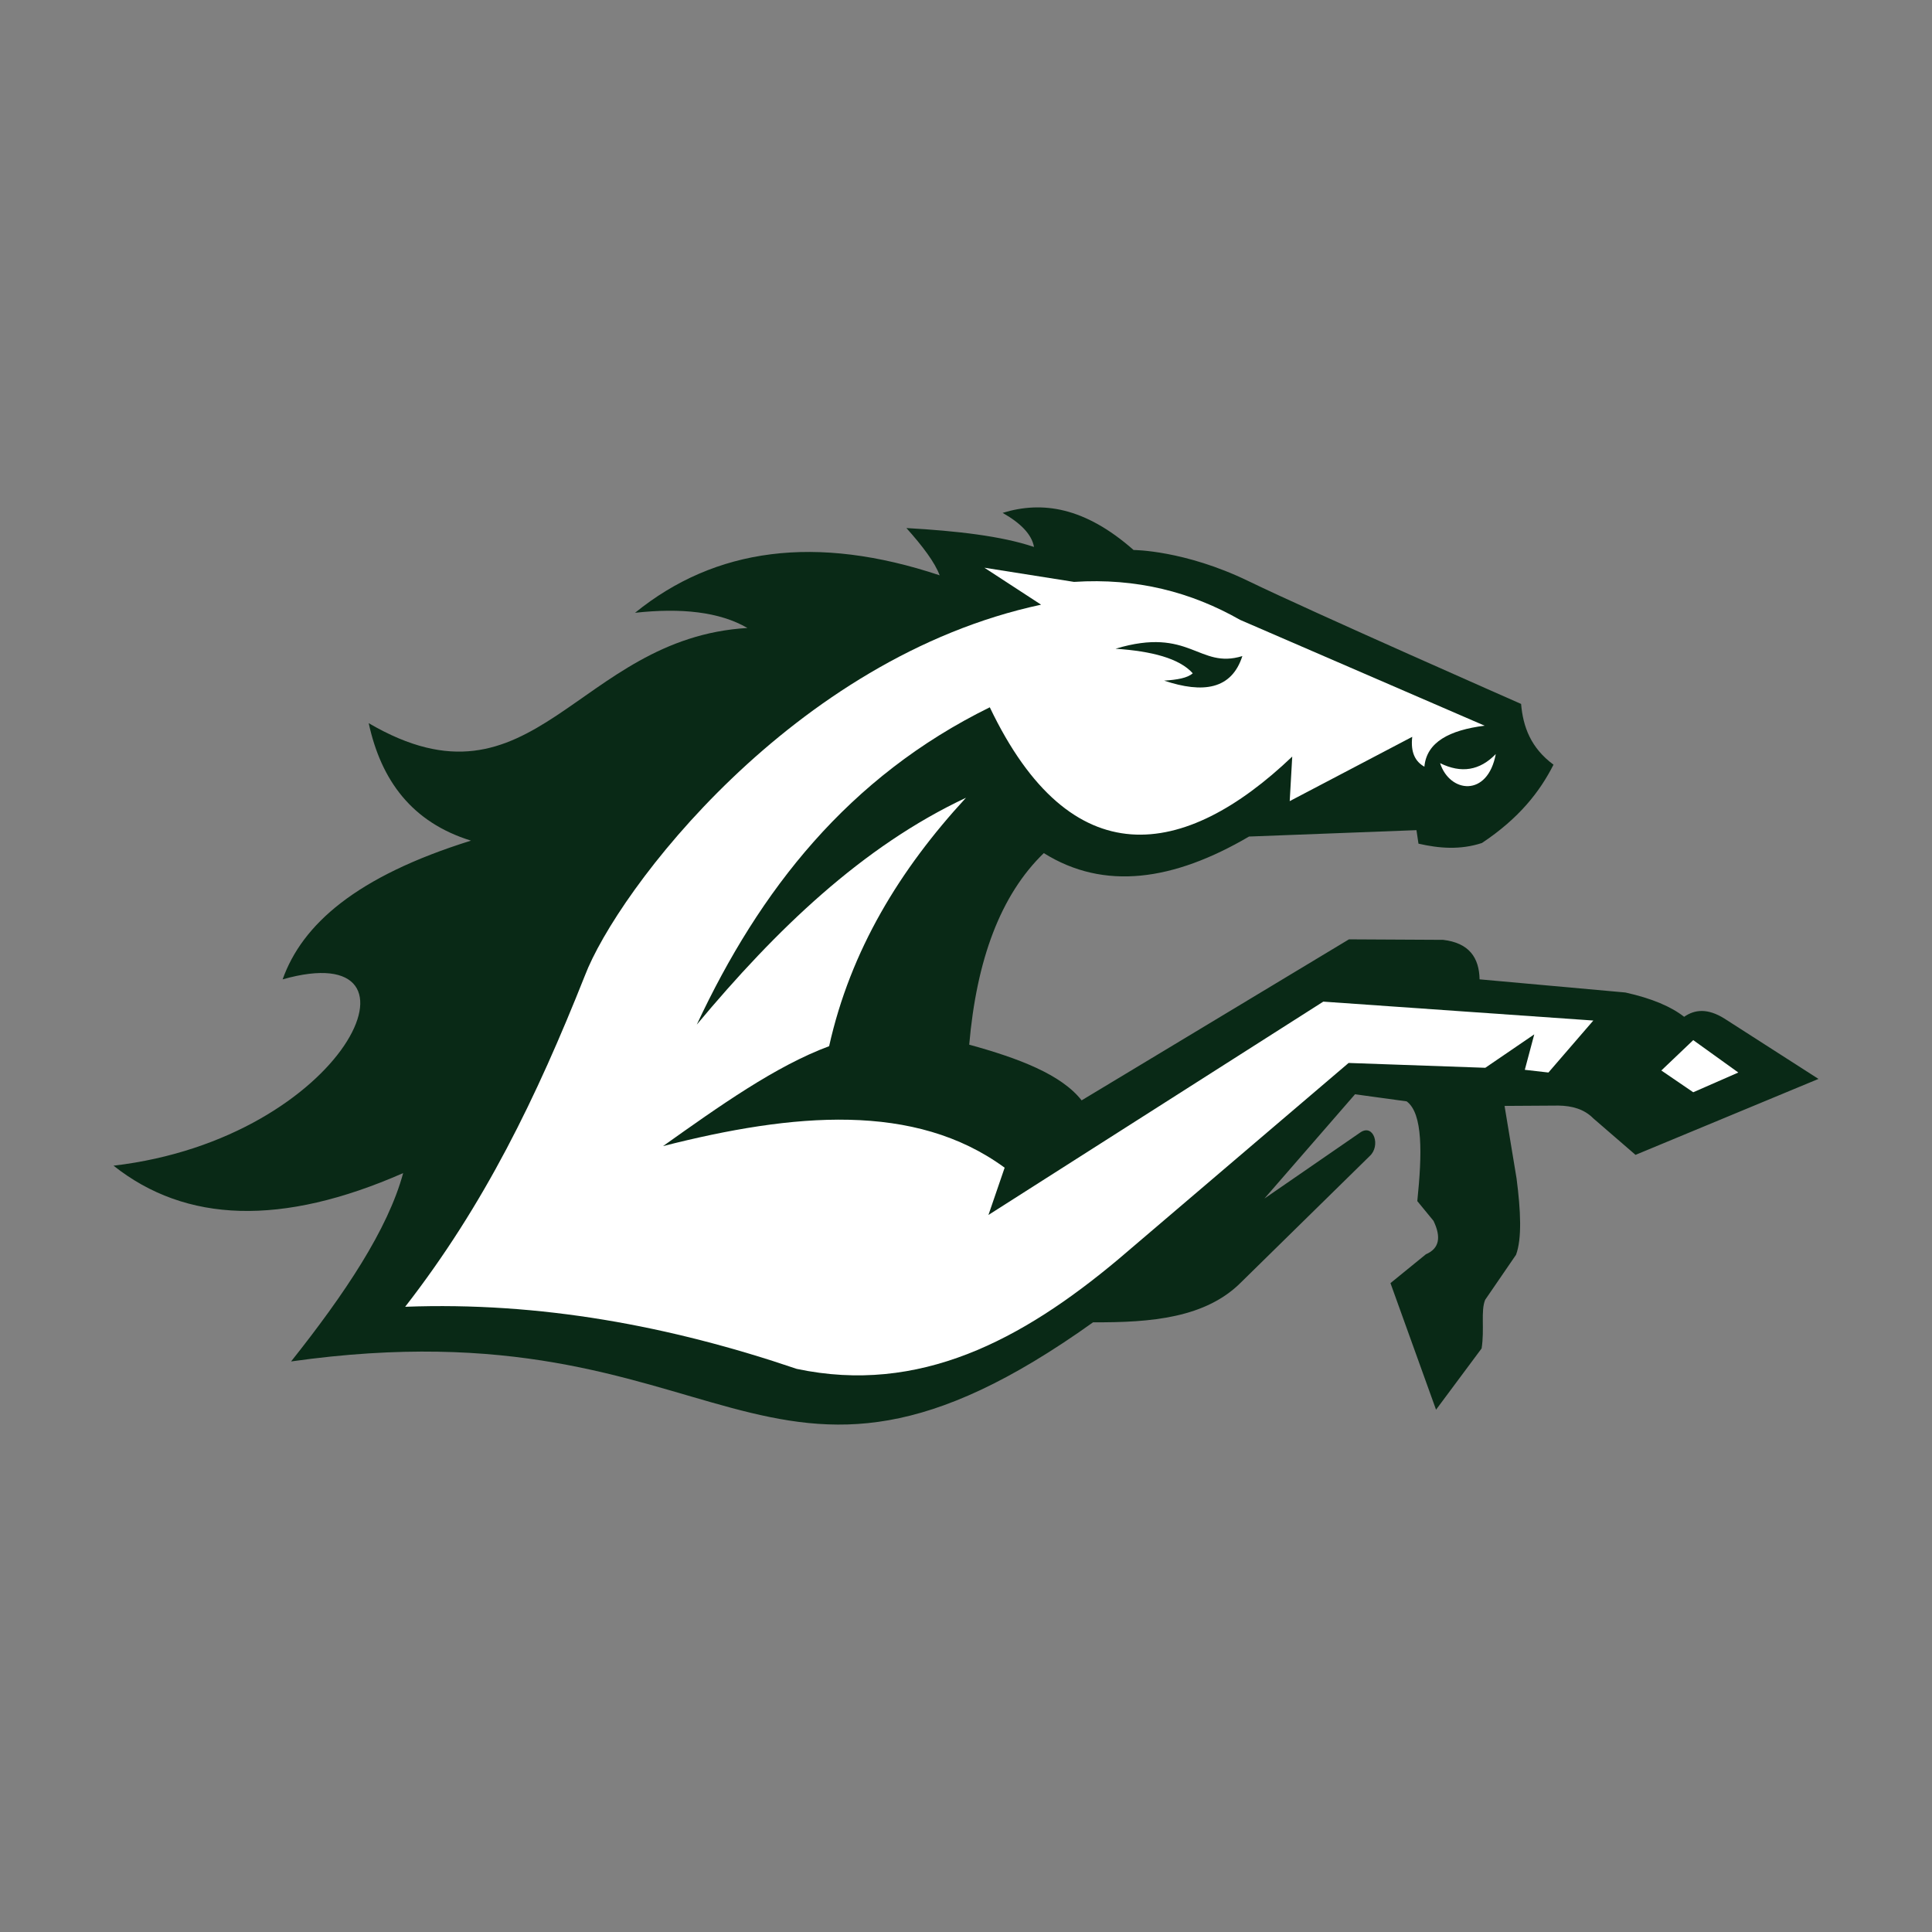
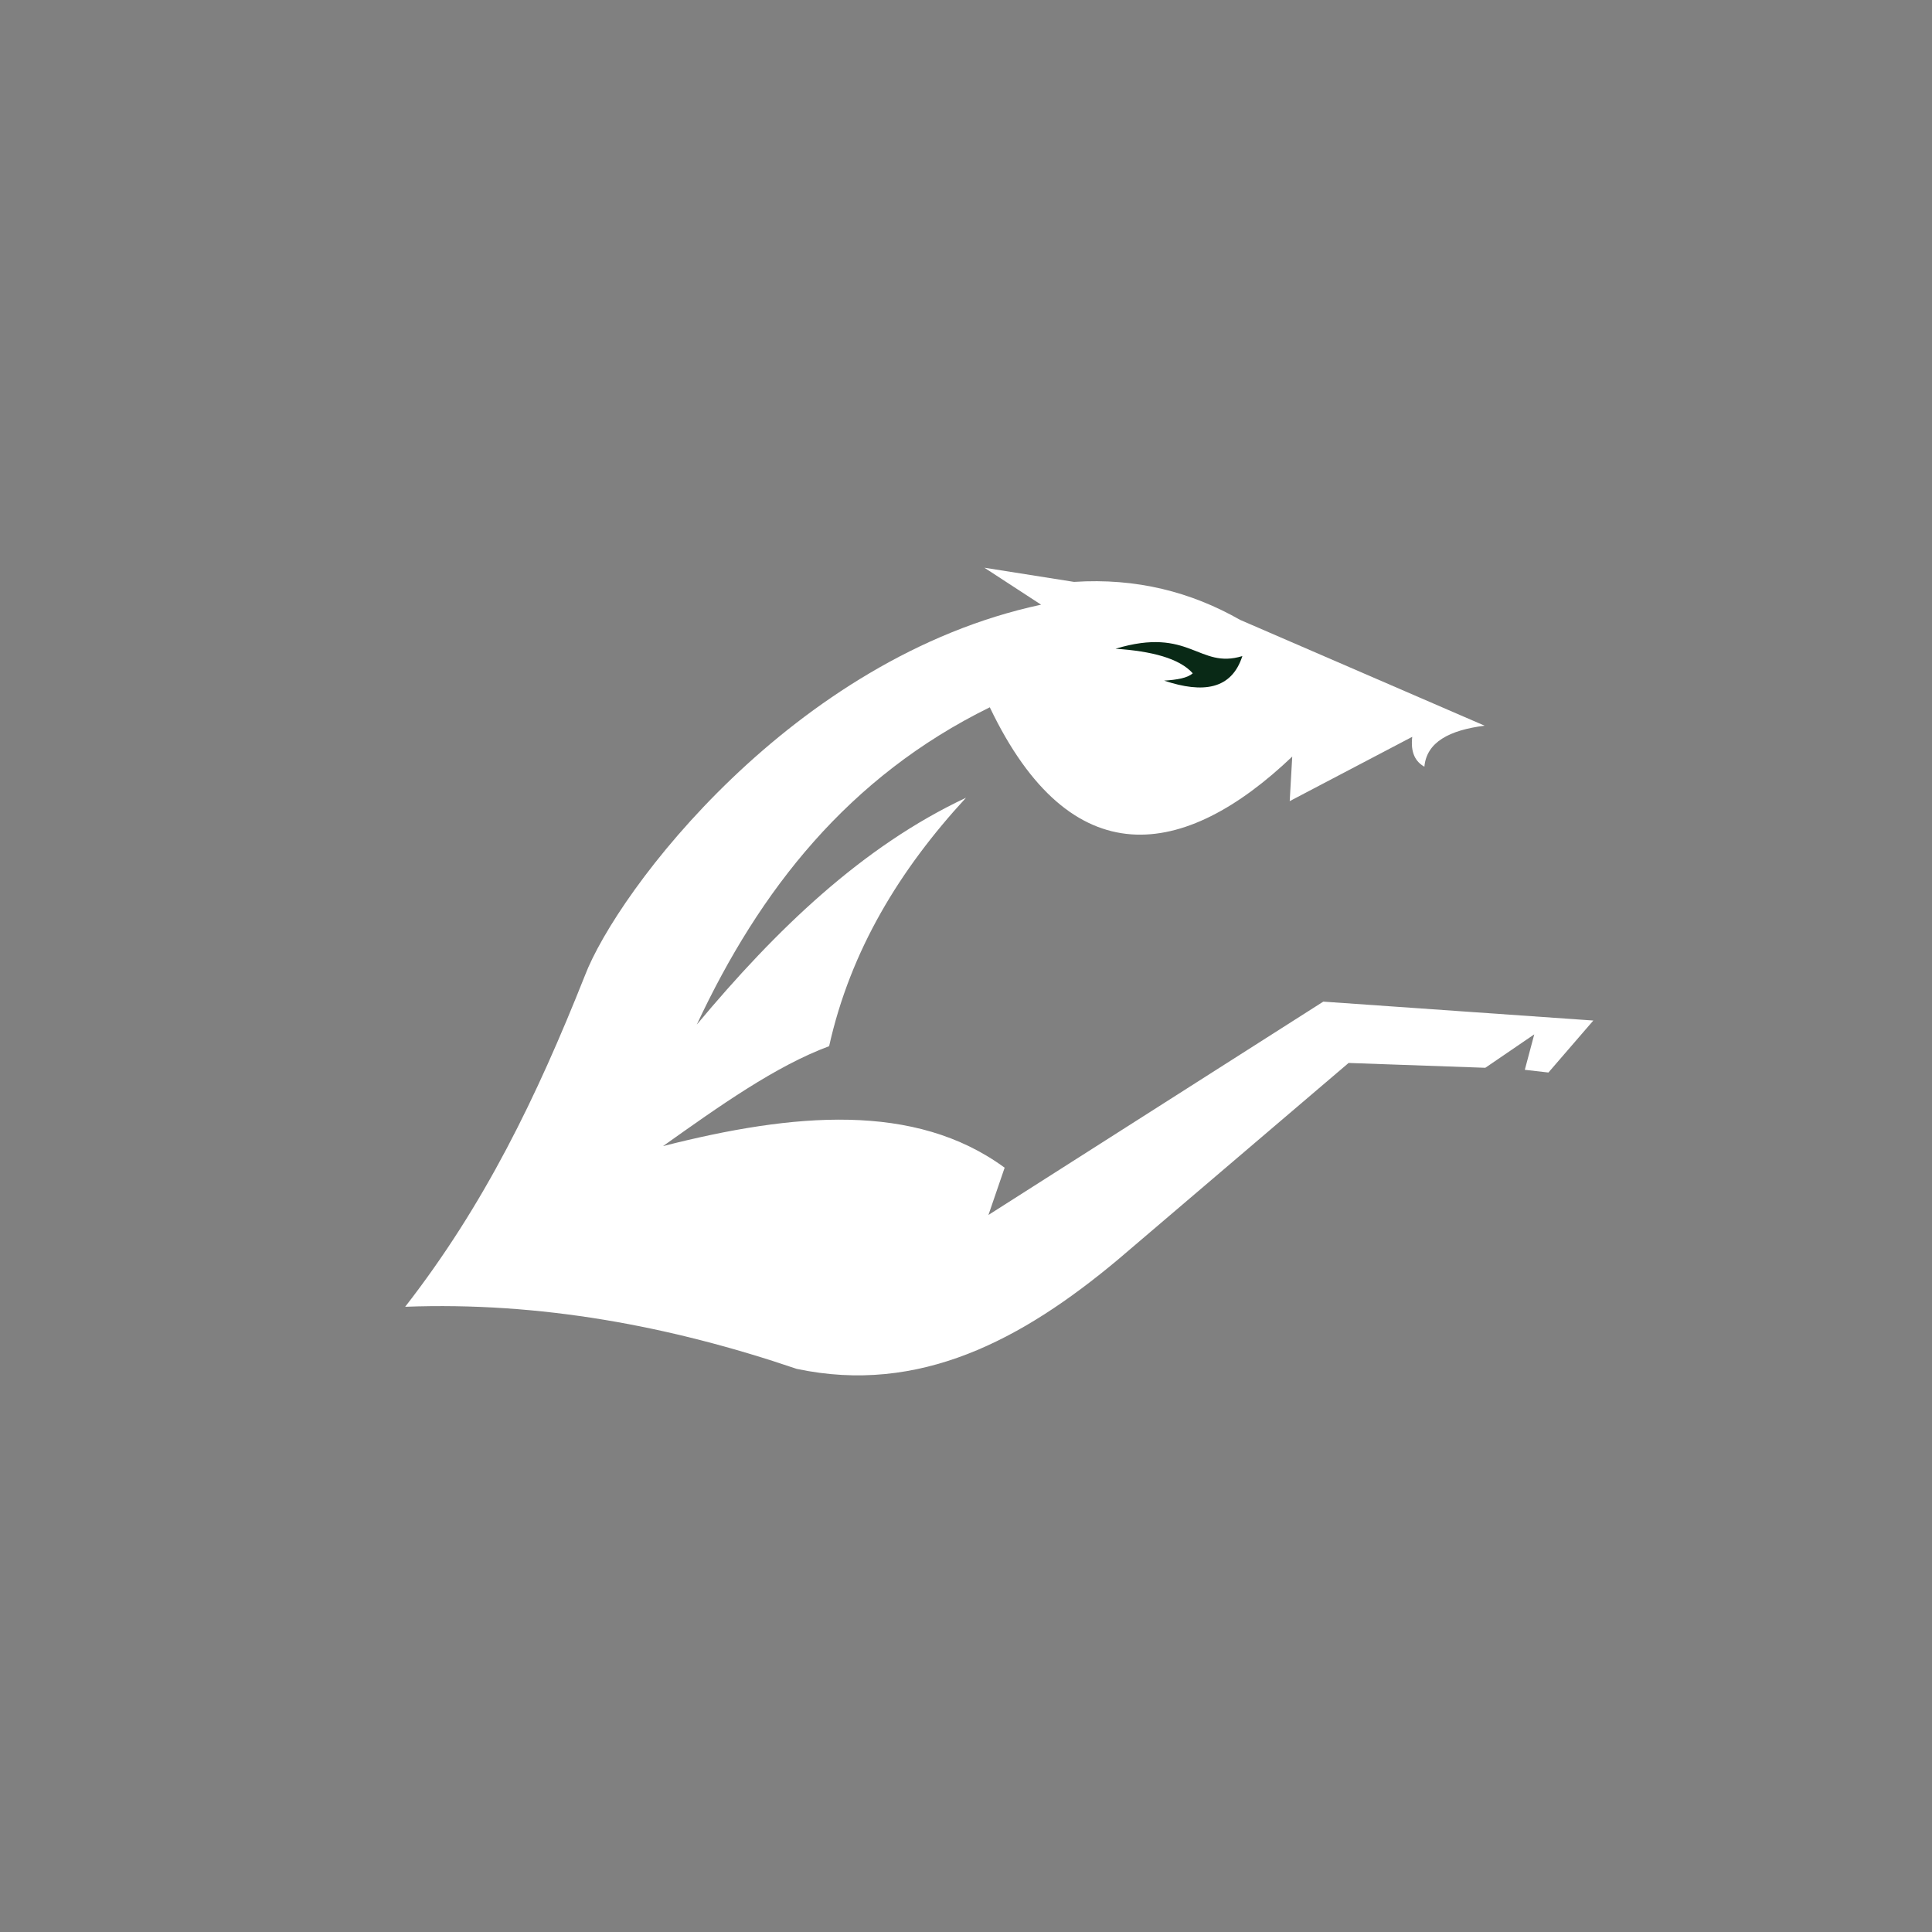
<svg xmlns="http://www.w3.org/2000/svg" version="1.1" id="Layer_1" x="0px" y="0px" viewBox="0 0 1728 1728" style="enable-background:new 0 0 1728 1728;" xml:space="preserve">
  <rect x="0" y="0" width="1728" height="1728" fill="#808080" stroke="none" />
  <style type="text/css">
	.st0{fill:#092916;}
	.st1{fill:#FFFFFF;}
</style>
  <g>
-     <path class="st0" d="M101.54,1042.6c208.08-24.45,291.64-206.5,151.25-166.65c17.46-49.01,65.53-91.97,168.46-124.08   c-52.83-16.35-80.37-53.83-91.48-105.06c148.54,86.95,185.67-76.08,338.74-85.14c-25.03-14.53-59.36-18.09-100.53-13.59   c71.62-58.1,162.01-70.32,272.46-33.51c-4.22-11.44-15.17-26.01-29.73-42.27c44.85,2.52,85.18,7.11,114.12,16.91   c-2.05-11.35-12.05-21.41-28.08-30.49c35.19-10.78,73.22-5.44,117.14,33.21c0,0,45.29,0,102.65,27.78   c57.36,27.78,243.94,109.89,243.94,109.89c1.74,20.43,8.66,39.34,28.98,54.34c-12.36,24.46-31.06,48.13-64,70.04   c-19.28,6.33-38.1,4.87-56.76,0.6l-1.81-12.08l-149.74,5.71c-67.49,39.53-129.44,48.67-183.56,14.82   c-38.83,37.53-60.17,95.71-66.72,171.33c44.15,12.11,82.46,26.68,100.53,49.81l239.11-144.01l84.23,0.45   c23.2,2.73,32.23,15.85,32.61,35.32l130.42,11.77c23.96,5.33,40.98,12.72,52.53,21.74c9.54-6.62,20.95-7.79,35.93,1.51l84.23,54.04   l-163.63,67.93l-37.74-32.61c-8.14-8.3-18.94-11.26-31.1-11.47l-48.3,0.3l10.72,64.76c3.79,29.1,4.9,53.9-0.45,68.38l-27.62,40.3   c-4.08,9.96-0.45,26.27-3.17,43.47l-40.76,54.8l-40.76-113.21l31.7-25.81c12.26-5.22,13.66-15.59,6.79-29.89l-14.49-17.66   c4.34-42.09,5.15-78.38-9.51-89.21l-46.19-6.34l-81.06,93.29l86.04-59.32c11.77-7.7,18.11,12.23,8.15,21.28l-114.57,112.46   c-31.79,32.37-80.93,36.56-132.84,36.23c-298.28,213.14-324.85-20.53-717.32,35.02c47.88-60.27,86.55-117.92,100.23-168.46   C252.18,1096.87,166.18,1093.87,101.54,1042.6z" />
    <path class="st1" d="M885.28,632.61c-126.54,62.24-205.82,163.5-262.05,283.79c71.12-85.19,148-159.3,240.77-202.88   c-59.1,64.09-103.28,136.32-122.42,222.2c-47.85,17.74-98.2,53.6-148.54,89.36c116.74-29.72,225.26-39.51,305.53,19.32   l-14.49,42.27l299.49-190.8l241.52,16.91l-40.15,46.49l-21.13-2.42l8.45-31.7l-43.78,29.89l-122.27-4.32l-206.2,175.8   c-86.01,72.01-177.75,120.99-287.41,97.82c-113.46-38.55-229.7-60.1-350.21-55.55c71.03-91.38,117.37-187.07,160.61-295.87   c28.98-76.08,186.17-284.59,408.17-332.09l-50.72-33.06l80.16,12.68c55.93-3.66,104.83,9.07,148.54,33.96l218.73,94.65   c-31.42,3.96-51.91,14.63-53.89,36.68c-8.09-4.54-12.49-12.68-10.87-26.72l-109.59,57.51l2.26-39.85   C1059.33,768.62,958.03,784.91,885.28,632.61z" />
-     <path class="st1" d="M1337.84,674.42c-14.27,14.79-30.88,17.51-49.81,8.15C1296.63,709.29,1330.59,713.37,1337.84,674.42z" />
-     <polygon class="st1" points="1514.45,930.29 1485.92,957.46 1514.45,976.93 1554.76,959.27  " />
    <path class="st0" d="M997.74,580.23c66.8-20.15,74.27,18.57,113.44,6.57c-9.65,30-35.23,33.56-69.97,21.96   c11.39-0.71,21.03-2.32,25.59-6.57C1054.78,588.78,1030.05,582.41,997.74,580.23z" />
  </g>
</svg>